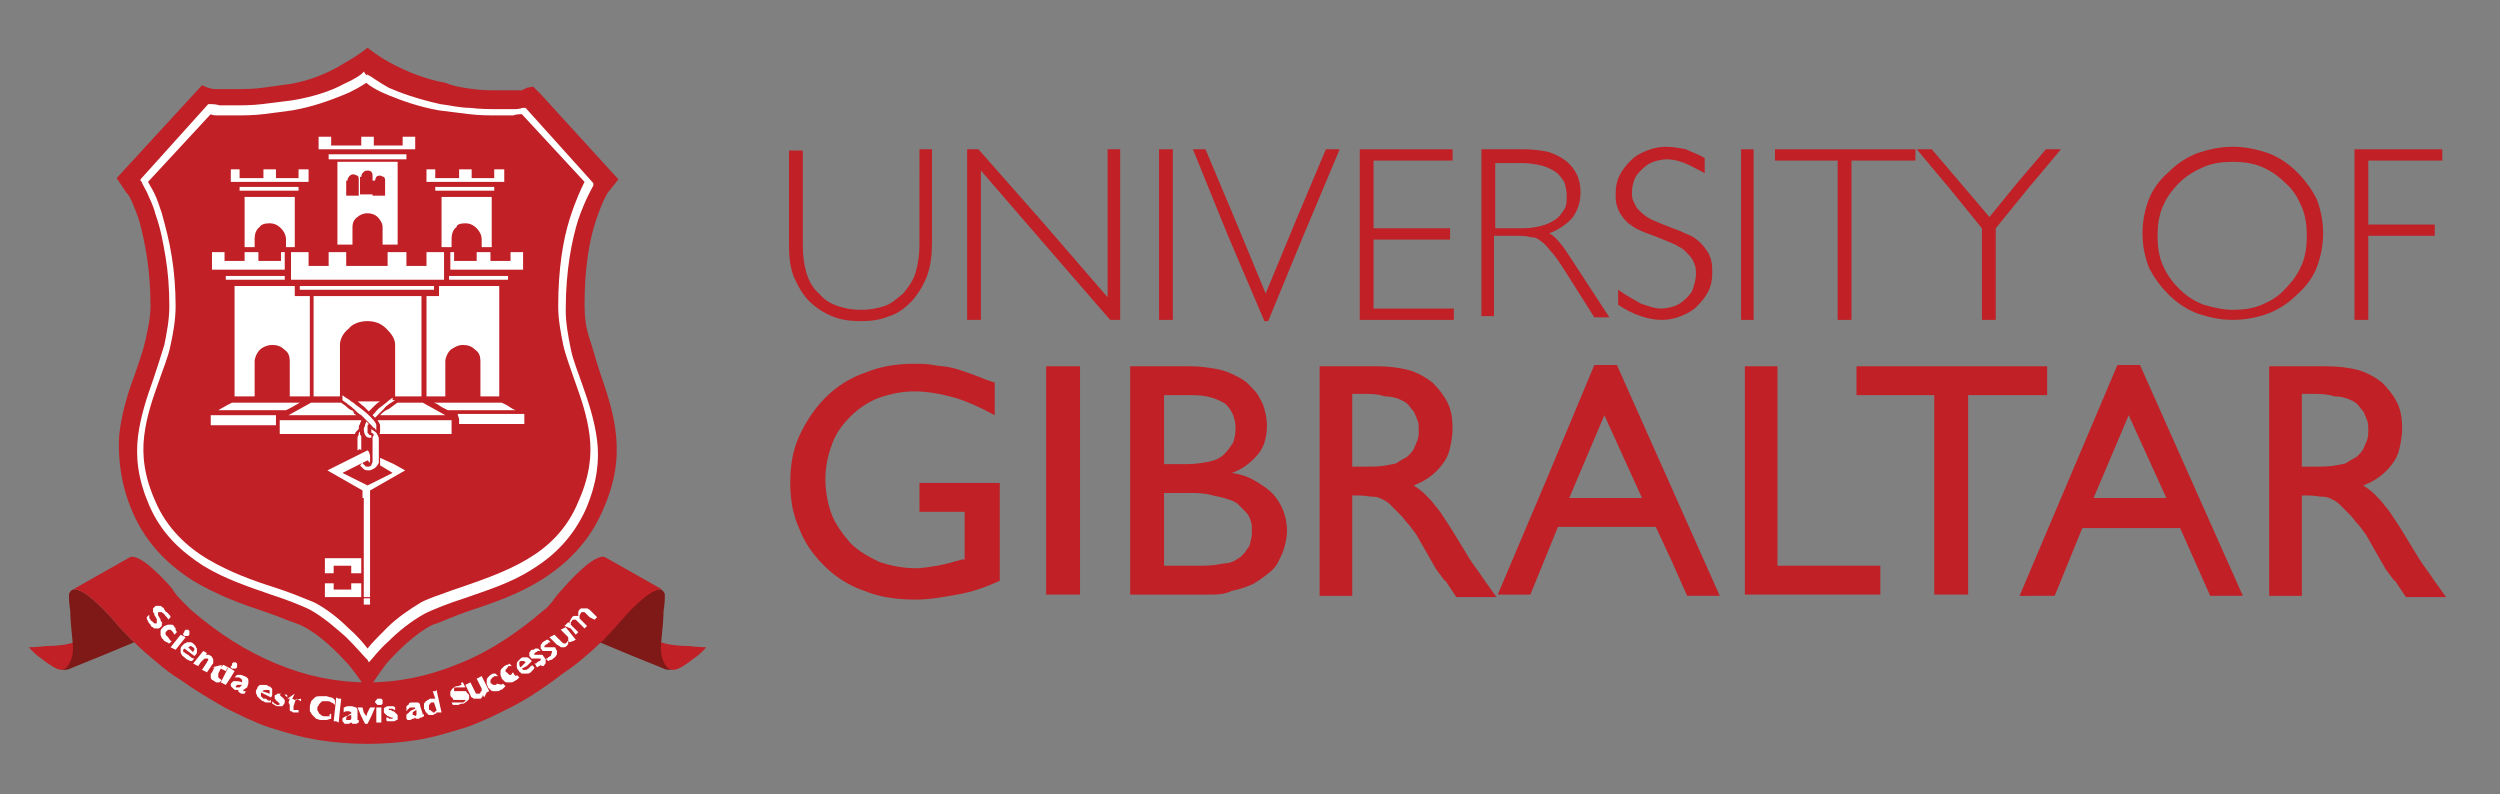
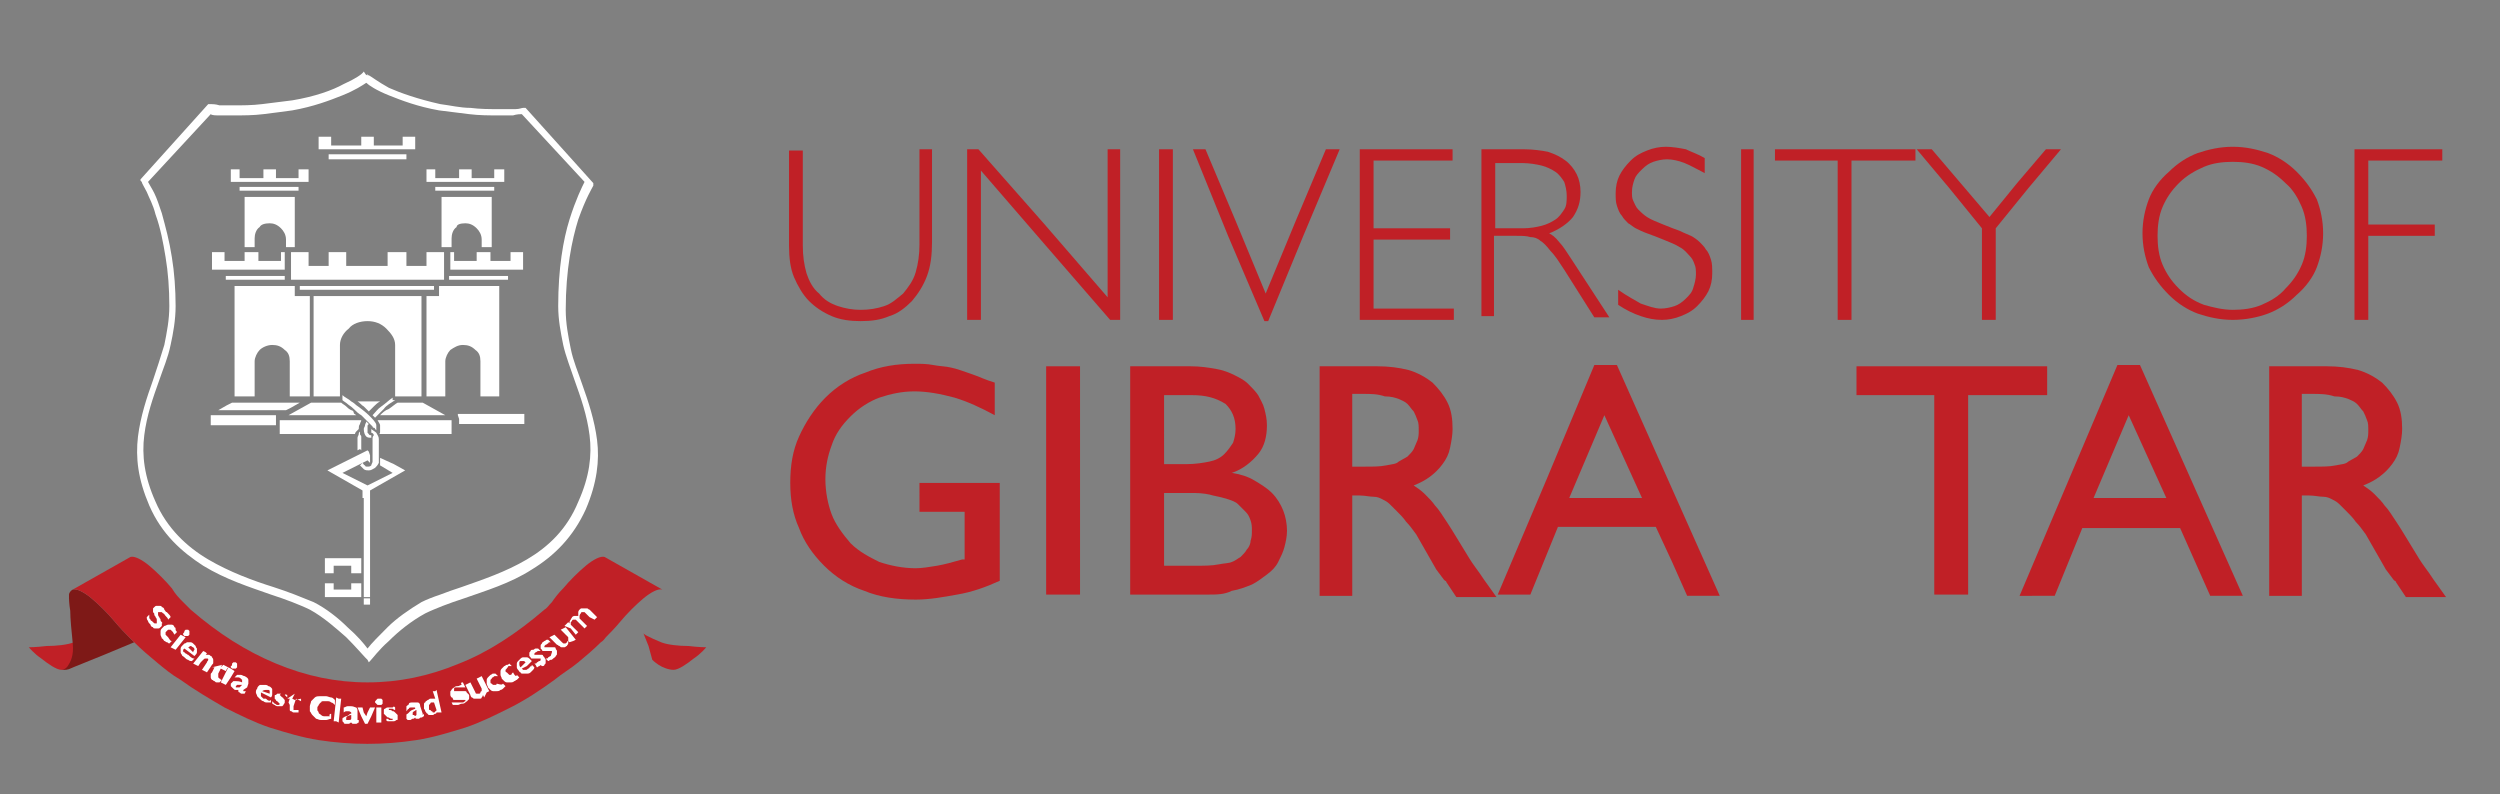
<svg xmlns="http://www.w3.org/2000/svg" version="1.1" id="Layer_1" x="0px" y="0px" viewBox="0 0 199.3 63.3" style="enable-background:new 0 0 199.3 63.3;" xml:space="preserve">
  <rect x="0" y="0" width="199.3" height="63.3" fill="#808080" stroke="none" />
  <style type="text/css">
	.st0{fill:#C02026;}
	.st1{fill:#FFFFFF;}
	.st2{fill:#7E1917;}
</style>
  <g>
-     <path class="st0" d="M29.3,55.1c0,0-0.6-1-1.5-2.1c-1-1.1-2.3-2.4-3.7-3.1c-0.4-0.2-0.8-0.3-1.3-0.5c-0.5-0.2-1-0.4-1.6-0.6   c-1.8-0.6-3.8-1.3-5.8-2.5c-1.9-1.2-3.7-2.9-4.8-5.4c-1-2.3-1.2-4.4-1.1-6.2c0.2-1.8,0.7-3.4,1.3-5c0.3-0.9,0.6-1.7,0.8-2.6   c0.2-0.9,0.4-1.8,0.4-2.7c0-3.1-0.5-5.3-0.9-6.8c-0.5-1.5-0.9-2.2-1-2.2l-0.4-0.6l-0.4-0.6l3.4-3.7l3.4-3.7L16.6,7L17,7.1   c0,0,0.2,0,0.5,0c0.3,0,0.7,0,1.3,0c0.7,0,1.4,0,2.1-0.1c0.7-0.1,1.5-0.2,2.2-0.3c1.8-0.3,3.3-1,4.4-1.7c1.1-0.6,1.8-1.2,1.8-1.2   s0.7,0.6,1.8,1.2c1.1,0.6,2.7,1.3,4.4,1.6C36.2,6.9,37,7,37.7,7.1c0.7,0.1,1.4,0.1,2.1,0.1c0.6,0,1,0,1.3,0c0.3,0,0.5,0,0.5,0L42,7   l0.5-0.1l0.3,0.3l0.3,0.3l3.1,3.4l3.1,3.4l-0.4,0.5l-0.4,0.5c-0.1,0.1-0.5,0.8-1,2.3c-0.5,1.5-0.9,3.7-0.9,6.7c0,1,0.1,1.8,0.4,2.7   s0.5,1.7,0.8,2.6c0.5,1.5,1.1,3.1,1.3,5c0.2,1.8,0,3.8-1.1,6.2c-1.1,2.5-2.9,4.2-4.8,5.4s-4,1.9-5.8,2.5c-0.6,0.2-1.1,0.4-1.6,0.6   c-0.5,0.2-0.9,0.4-1.3,0.5c-1.4,0.7-2.7,2-3.7,3.1C29.9,54.1,29.3,55.1,29.3,55.1" />
    <path class="st1" d="M11.8,14.5c0.1,0.2,0.3,0.5,0.5,0.9c0.2,0.4,0.4,1,0.6,1.6c0.3,1.1,0.6,2.2,0.8,3.5c0.2,1.2,0.3,2.6,0.3,3.9   c0,1.1-0.2,2.2-0.4,3.1c-0.2,1-0.6,1.9-0.9,2.8c-0.5,1.4-1,2.8-1.2,4.4c-0.2,1.6,0,3.3,0.9,5.3c0.9,2.1,2.5,3.6,4.2,4.6   c1.7,1,3.6,1.7,5.2,2.2c0.6,0.2,1.2,0.4,1.7,0.6c0.5,0.2,1,0.4,1.5,0.6c1,0.5,2,1.3,2.7,2c0.8,0.7,1.3,1.3,1.6,1.7   c0.3-0.4,0.9-1,1.6-1.7c0.7-0.7,1.7-1.4,2.7-2c0.4-0.2,0.9-0.4,1.5-0.6c0.5-0.2,1.1-0.4,1.7-0.6c1.7-0.6,3.5-1.2,5.2-2.2   c1.7-1,3.2-2.4,4.1-4.6c0.9-2,1.1-3.7,0.9-5.3c-0.2-1.6-0.7-3-1.2-4.4c-0.3-0.9-0.7-1.9-0.9-2.8c-0.2-1-0.4-2-0.4-3.1   c0-3,0.4-5.3,0.9-6.9c0.5-1.6,1-2.6,1.2-3l-2.5-2.7l-2.5-2.7c-0.1,0-0.4,0-0.7,0.1c-0.3,0-0.7,0-1.2,0c-0.7,0-1.5,0-2.3-0.1   c-0.8-0.1-1.6-0.2-2.4-0.3c-1.7-0.3-3-0.8-4-1.2c-1-0.4-1.6-0.8-1.8-1c-0.3,0.2-0.9,0.6-1.9,1c-1,0.4-2.3,0.9-4,1.2   C22.6,8.9,21.8,9,21,9.1c-0.8,0.1-1.6,0.1-2.3,0.1c-0.5,0-0.8,0-1.2,0c-0.3,0-0.6,0-0.7-0.1h0h0l-2.5,2.7L11.8,14.5z M29.3,52.6   l-0.1-0.1l-0.1-0.1c-0.2-0.2-0.7-0.8-1.5-1.6c-0.8-0.7-1.8-1.6-2.9-2.2c-0.4-0.2-0.9-0.4-1.4-0.6c-0.5-0.2-1.1-0.4-1.7-0.6   c-1.7-0.6-3.6-1.2-5.4-2.3c-1.7-1.1-3.3-2.5-4.3-4.8c-0.9-2.1-1.1-3.8-0.9-5.5c0.2-1.6,0.7-3.1,1.2-4.5c0.3-0.9,0.6-1.8,0.9-2.8   c0.2-1,0.4-2,0.4-3.1c0-1.4-0.1-2.7-0.3-3.9c-0.2-1.2-0.4-2.3-0.8-3.4c-0.2-0.8-0.5-1.3-0.7-1.8c-0.2-0.4-0.4-0.7-0.4-0.8l-0.1-0.1   l0-0.1l2.7-3l2.7-3l0.1,0l0.1,0c0.1,0,0.4,0,0.7,0.1c0.3,0,0.7,0,1.1,0c0.7,0,1.5,0,2.3-0.1c0.8-0.1,1.6-0.2,2.4-0.3   c1.8-0.3,3.2-0.8,4.1-1.3c0.9-0.4,1.5-0.8,1.6-1L29.2,6l0.1-0.1L29.3,6L29.4,6c0.2,0.1,0.7,0.5,1.6,1c0.9,0.4,2.3,0.9,4.1,1.3   c0.8,0.1,1.6,0.3,2.4,0.3c0.8,0.1,1.5,0.1,2.3,0.1c0.5,0,1,0,1.3,0c0.3,0,0.5-0.1,0.6-0.1l0.1,0l0.1,0l2.7,3l2.7,3l0,0.1l0,0.1   c-0.1,0.2-0.6,1-1.2,2.7c-0.5,1.6-1,4-1,7.2c0,1.1,0.2,2.1,0.4,3.1c0.2,1,0.6,1.9,0.9,2.8c0.5,1.4,1,2.9,1.2,4.5   c0.2,1.6,0,3.4-0.9,5.5c-1,2.2-2.5,3.7-4.3,4.8c-1.7,1.1-3.7,1.7-5.4,2.3c-0.6,0.2-1.2,0.4-1.7,0.6c-0.5,0.2-1,0.4-1.4,0.6   c-1.1,0.6-2.1,1.4-2.9,2.2c-0.8,0.7-1.3,1.4-1.5,1.6l-0.1,0.1L29.3,52.6z" />
    <polygon class="st1" points="32.6,10.9 32.1,10.9 32.1,11.3 32.1,11.6 30.9,11.6 29.8,11.6 29.8,11.3 29.8,10.9 29.3,10.9    28.8,10.9 28.8,11.3 28.8,11.6 27.6,11.6 26.4,11.6 26.4,11.3 26.4,10.9 25.9,10.9 25.4,10.9 25.4,11.4 25.4,11.9 29.3,11.9    33.1,11.9 33.1,11.4 33.1,10.9  " />
    <polygon class="st1" points="29.3,12.3 26.2,12.3 26.2,12.5 26.2,12.7 29.3,12.7 32.4,12.7 32.4,12.5 32.4,12.3  " />
-     <path class="st1" d="M29.3,17c0.3,0,0.6,0.1,0.8,0.3c0.2,0.2,0.4,0.5,0.4,0.8v0.7v0.7h0.8h0.4v-3.3v-3.3h-2.4h-2.4v3.3v3.3h0.4h0.8   v-0.7v-0.7c0-0.3,0.1-0.6,0.4-0.8C28.6,17.2,28.9,17,29.3,17 M29.9,14.4c0-0.1,0.1-0.3,0.1-0.3c0.1-0.1,0.2-0.1,0.3-0.1   c0.1,0,0.2,0.1,0.3,0.1c0.1,0.1,0.1,0.2,0.1,0.3V15v0.6h-0.5h-0.5V15V14.4z M28.8,14.1C28.8,14.1,28.8,14,28.8,14.1   C28.8,14,28.8,14,28.8,14.1c0-0.2,0.1-0.3,0.2-0.4c0.1-0.1,0.2-0.1,0.3-0.1c0.1,0,0.2,0,0.3,0.1c0.1,0.1,0.1,0.2,0.1,0.4v0.7v0.7   h-0.5h-0.5v-0.7V14.1z M27.7,14.4C27.7,14.4,27.7,14.4,27.7,14.4C27.7,14.4,27.7,14.4,27.7,14.4c0-0.2,0.1-0.3,0.2-0.4   c0.1-0.1,0.2-0.1,0.3-0.1c0.1,0,0.2,0.1,0.3,0.1c0.1,0.1,0.1,0.2,0.1,0.3V15v0.6h-0.5h-0.5V15V14.4z" />
    <path class="st1" d="M29.3,25.6c0.6,0,1.1,0.2,1.5,0.6c0.4,0.4,0.7,0.8,0.7,1.3v2v2.1h1.4h0.7v-4v-4h-4.3H25v4v4h0.7h1.4v-2.1v-2   c0-0.5,0.3-1,0.7-1.3C28.1,25.8,28.7,25.6,29.3,25.6" />
    <polygon class="st1" points="29.3,22.8 23.9,22.8 23.9,22.9 23.9,23.1 29.3,23.1 34.6,23.1 34.6,22.9 34.6,22.8  " />
    <polygon class="st1" points="23.2,20.1 23.2,21.2 23.2,22.3 29.3,22.3 35.4,22.3 35.4,21.2 35.4,20.1 34.7,20.1 34,20.1 34,20.8    34,21.2 33.2,21.2 32.4,21.2 32.4,20.8 32.4,20.1 31.7,20.1 30.9,20.1 30.9,20.8 30.9,21.2 29.3,21.2 27.6,21.2 27.6,20.8    27.6,20.1 26.9,20.1 26.2,20.1 26.2,20.8 26.2,21.2 25.4,21.2 24.6,21.2 24.6,20.8 24.6,20.1 23.9,20.1  " />
    <path class="st1" d="M18.7,31.6h0.8h0.8v-1.4v-1.4c0-0.3,0.2-0.7,0.4-0.9s0.6-0.4,1-0.4s0.7,0.1,1,0.4c0.3,0.2,0.4,0.5,0.4,0.9v1.4   v1.4h0.8h0.8v-4v-4h-0.7h-0.5v-0.3v-0.5h-2.4h-2.4v4.4V31.6" />
    <path class="st1" d="M21.5,17.8c0.3,0,0.6,0.1,0.9,0.4c0.2,0.2,0.4,0.5,0.4,0.9v0.3v0.3h0.2h0.2c0,0,0.1,0,0.1,0c0.1,0,0.2,0,0.2,0   v-2v-2h-2h-2c0,0.2,0,1.1,0,2c0,0.9,0,1.8,0,2h0.4h0.4v-0.3V19c0-0.3,0.1-0.7,0.4-0.9C20.8,17.9,21.1,17.8,21.5,17.8" />
    <polygon class="st1" points="21.5,14.9 19.1,14.9 19.1,15.1 19.1,15.2 23.2,15.2 23.8,15.2 23.8,15.1 23.8,14.9  " />
    <polygon class="st1" points="24.2,13.5 23.8,13.5 23.8,13.9 23.8,14.2 22.9,14.2 22,14.2 22,13.9 22,13.5 21.5,13.5 21,13.5    21,13.9 21,14.2 20,14.2 19.1,14.2 19.1,13.9 19.1,13.5 18.8,13.5 18.4,13.5 18.4,14 18.4,14.5 21.5,14.5 24.6,14.5 24.6,14    24.6,13.5  " />
    <path class="st1" d="M22.7,20.1c-0.1,0-0.1,0-0.2,0c-0.1,0-0.1,0-0.1,0v0.4v0.3h-0.9h-0.9v-0.3v-0.4H20h-0.5v0.4v0.3h-0.8h-0.8   v-0.3v-0.4h-0.5h-0.5v0.7v0.7h2.8h3v-0.7V20.1" />
    <polygon class="st1" points="20.4,22 18,22 18,22.2 18,22.3 20.2,22.3 22.7,22.3 22.7,22.2 22.7,22  " />
    <path class="st1" d="M22.8,32.7c0,0,0.2-0.1,0.4-0.2c0.2-0.1,0.5-0.3,0.7-0.4h-3.1h-2.3c0,0-0.2,0.1-0.4,0.2   c-0.2,0.1-0.5,0.3-0.7,0.4h2.7H22.8z" />
    <polygon class="st1" points="19.1,33.1 16.8,33.1 16.8,33.5 16.8,33.9 19.4,33.9 22,33.9 22,33.5 22,33.1  " />
    <polygon class="st1" points="39.8,13.5 39.4,13.5 39.4,13.9 39.4,14.2 38.5,14.2 37.6,14.2 37.6,13.9 37.6,13.5 37.1,13.5    36.6,13.5 36.6,13.9 36.6,14.2 35.7,14.2 34.7,14.2 34.7,13.9 34.7,13.5 34.4,13.5 34,13.5 34,14 34,14.5 37.1,14.5 40.2,14.5    40.2,14 40.2,13.5  " />
    <polygon class="st1" points="37.1,14.9 34.7,14.9 34.7,15.1 34.7,15.2 38.8,15.2 39.4,15.2 39.4,15.1 39.4,14.9  " />
    <path class="st1" d="M37.1,17.8c0.3,0,0.6,0.1,0.9,0.4c0.2,0.2,0.4,0.5,0.4,0.9v0.3v0.3h0.4h0.4c0-0.2,0-1.1,0-2c0-0.9,0-1.8,0-2   h-2h-2v2v2c0,0,0.1,0,0.3,0c0.1,0,0.3,0,0.5,0v-0.3V19c0-0.3,0.1-0.7,0.4-0.9C36.4,17.9,36.7,17.8,37.1,17.8" />
    <path class="st1" d="M39.1,20.1h-0.5H38v0.4v0.3h-0.9h-0.9v-0.3v-0.4c0,0-0.1,0-0.1,0c-0.1,0-0.1,0-0.2,0v0.7v0.7h3h2.8v-0.7v-0.7   h-0.5h-0.5v0.4v0.3h-0.8h-0.8v-0.3V20.1" />
    <polygon class="st1" points="38.2,22 35.8,22 35.8,22.2 35.8,22.3 38.3,22.3 40.5,22.3 40.5,22.2 40.5,22  " />
    <path class="st1" d="M35.1,23.6h-0.5H34v4v4h0.5h1v-1.4v-1.4c0-0.3,0.2-0.7,0.4-0.9c0.3-0.2,0.6-0.4,1-0.4s0.7,0.1,1,0.4   c0.3,0.2,0.4,0.5,0.4,0.9v1.4v1.4h1h0.5v-4.4v-4.4h-2.4h-2.4v0.5V23.6" />
-     <path class="st1" d="M41.1,32.7c-0.3-0.1-0.5-0.3-0.7-0.4c-0.2-0.1-0.4-0.2-0.4-0.2h-2.7h-2.7c0.3,0.1,0.5,0.3,0.7,0.4   c0.2,0.1,0.4,0.2,0.4,0.2h2.7H41.1z" />
    <path class="st1" d="M36.5,33.1C36.5,33.1,36.5,33.1,36.5,33.1C36.5,33.2,36.5,33.2,36.5,33.1l0.1,0.3v0.4h2.6h2.6v-0.4v-0.4h-2.3   H36.5" />
    <path class="st1" d="M30.3,33.1h2.6h2.6l-0.9-0.5l-0.9-0.5h-1h-1c-0.2,0.1-0.4,0.3-0.7,0.5C30.7,32.7,30.5,32.9,30.3,33.1" />
    <path class="st1" d="M29.4,32.8c0.1-0.1,0.3-0.3,0.4-0.4c0.1-0.1,0.3-0.3,0.5-0.4h-0.9h-0.9c0,0,0,0,0,0c0,0,0,0,0,0   c0.2,0.1,0.3,0.3,0.5,0.4C29.2,32.6,29.3,32.7,29.4,32.8" />
    <path class="st1" d="M30.1,33.5c0.1,0.2,0.2,0.3,0.2,0.4s0,0.1,0,0.2c0,0.1,0,0.2,0,0.3c0,0.1,0,0.2-0.1,0.2h3.9h1.9V34v-0.5h-1.9   H30.1z" />
    <path class="st1" d="M28,32.7c-0.2-0.1-0.3-0.2-0.4-0.3c-0.1-0.1-0.3-0.2-0.4-0.3H26h-1.2l-0.9,0.5L23,33.1h2.7h2.7   c-0.1-0.1-0.2-0.1-0.2-0.2C28.2,32.8,28.1,32.7,28,32.7" />
    <path class="st1" d="M22.4,34.6h1.9h4c0-0.1,0.1-0.2,0.1-0.2c0.1-0.1,0.1-0.1,0.2-0.2c0-0.1,0-0.3,0.1-0.4c0-0.1,0.1-0.2,0.1-0.3   h-4.4h-2.1v0.6V34.6z" />
    <path class="st0" d="M7.3,50.5c0,0-0.1,0.1-0.3,0.2c-0.2,0.1-0.6,0.3-1.1,0.5c-0.5,0.2-1.4,0.3-2.2,0.3c-0.8,0.1-1.4,0.1-1.4,0.1   s0.4,0.5,1,0.9c0.5,0.4,1.2,0.9,1.6,0.9c0.4,0,0.9-0.2,1.2-0.4c0.3-0.2,0.5-0.4,0.5-0.4L7,51.6L7.3,50.5z" />
    <path class="st2" d="M4.9,53.4c0,0,0.3,0,0.5-0.3c0.2-0.3,0.5-0.8,0.4-1.8c-0.1-1-0.2-2-0.2-2.6c-0.1-0.6-0.1-1-0.1-1s0-0.1,0-0.3   c0-0.1,0.1-0.3,0.3-0.4c0.3-0.1,0.9,0.2,1.5,0.7c0.6,0.5,1.3,1.2,1.8,1.8c0.5,0.6,0.9,1,1.2,1.3c0.3,0.3,0.4,0.4,0.4,0.4   s-1.2,0.5-2.4,1c-1.2,0.5-2.5,1-2.7,1.1c-0.2,0.1-0.4,0.1-0.5,0.1C5,53.4,4.9,53.4,4.9,53.4" />
    <path class="st0" d="M51.3,50.5c0,0,0.1,0.1,0.3,0.2c0.2,0.1,0.6,0.3,1.1,0.5c0.5,0.2,1.4,0.3,2.2,0.3c0.8,0.1,1.4,0.1,1.4,0.1   s-0.4,0.5-1,0.9c-0.5,0.4-1.2,0.9-1.6,0.9c-0.4,0-0.9-0.2-1.2-0.4c-0.3-0.2-0.5-0.4-0.5-0.4l-0.3-1.1L51.3,50.5z" />
-     <path class="st2" d="M53.6,53.4c0,0-0.3,0-0.5-0.3c-0.2-0.3-0.5-0.8-0.4-1.8c0.1-1,0.2-2,0.2-2.6c0.1-0.6,0.1-1,0.1-1s0-0.1,0-0.3   c0-0.1-0.1-0.3-0.3-0.4c-0.3-0.1-0.9,0.2-1.5,0.7c-0.6,0.5-1.3,1.2-1.8,1.8c-0.5,0.6-0.9,1-1.2,1.3c-0.3,0.3-0.4,0.4-0.4,0.4   s1.2,0.5,2.4,1c1.2,0.5,2.5,1,2.7,1.1c0.2,0.1,0.4,0.1,0.5,0.1C53.6,53.4,53.6,53.4,53.6,53.4" />
    <path class="st0" d="M48.2,44.4c-0.3-0.1-0.9,0.2-1.5,0.7c-0.6,0.5-1.3,1.2-1.8,1.8c-0.4,0.4-0.7,0.8-0.9,1.1   c-0.3,0.3-0.4,0.5-0.6,0.6c-2.2,1.9-4.5,3.4-6.8,4.3c-2.4,1-4.8,1.5-7.3,1.5c-2.5,0-4.9-0.5-7.3-1.5c-2.4-1-4.6-2.4-6.8-4.3   c-0.1-0.1-0.3-0.3-0.6-0.6c-0.3-0.3-0.6-0.6-0.9-1.1c-0.5-0.6-1.2-1.3-1.8-1.8c-0.6-0.5-1.2-0.8-1.5-0.7l-2.3,1.3L5.8,47   c0.3-0.1,0.9,0.2,1.5,0.7c0.6,0.5,1.3,1.2,1.8,1.8c0.5,0.6,0.9,1,1.2,1.3c0.3,0.3,0.4,0.4,0.4,0.4s0,0,0,0c0,0,0,0,0,0   c0.6,0.6,1.2,1.1,1.8,1.6c0.6,0.5,1.2,1,1.9,1.4c1.1,0.8,2.3,1.5,3.5,2.2c1.2,0.6,2.4,1.2,3.6,1.6c1.3,0.4,2.6,0.8,3.9,1   c1.3,0.2,2.6,0.3,3.9,0.3c1.3,0,2.6-0.1,3.9-0.3c1.3-0.2,2.6-0.6,3.9-1c1.2-0.4,2.4-1,3.6-1.6c1.2-0.6,2.4-1.4,3.5-2.2   c0.6-0.5,1.3-0.9,1.9-1.4c0.6-0.5,1.2-1,1.8-1.6c0,0,0,0,0,0c0,0,0,0,0,0s0.2-0.1,0.4-0.4c0.3-0.3,0.7-0.7,1.2-1.3   c0.5-0.6,1.2-1.3,1.8-1.8c0.6-0.5,1.2-0.8,1.5-0.7l-2.3-1.3L48.2,44.4z" />
    <path class="st1" d="M13.6,49.2l-0.1,0.1l-0.1,0.1c0-0.1-0.1-0.2-0.2-0.3c-0.1-0.1-0.1-0.2-0.2-0.2c0,0-0.1-0.1-0.1-0.1   c0,0-0.1,0-0.1,0c0,0-0.1,0-0.1,0c0,0,0,0-0.1,0c0,0,0,0,0,0c0,0,0,0,0,0.1c0,0,0,0.1,0,0.1c0,0,0,0.1,0.1,0.2   c0,0.1,0.1,0.1,0.1,0.2c0,0.1,0,0.1,0.1,0.2s0,0.1,0,0.1c0,0,0,0.1,0,0.1c0,0,0,0.1,0,0.1c0,0-0.1,0.1-0.1,0.1   c-0.1,0.1-0.1,0.1-0.2,0.1c-0.1,0-0.1,0-0.2,0c-0.1,0-0.2,0-0.2-0.1c-0.1,0-0.2-0.1-0.2-0.2c-0.1-0.1-0.2-0.2-0.2-0.3   c-0.1-0.1-0.1-0.2-0.1-0.3l0.1-0.1l0.1-0.1c0,0.1,0,0.1,0,0.2c0,0.1,0,0.1,0.1,0.2c0,0,0,0.1,0.1,0.1c0,0,0.1,0.1,0.1,0.1   c0.1,0.1,0.1,0.1,0.2,0.1s0.1,0,0.1,0c0,0,0,0,0-0.1c0,0,0,0,0-0.1c0,0,0-0.1,0-0.1c0,0,0-0.1-0.1-0.2c0-0.1-0.1-0.1-0.1-0.2   c0-0.1,0-0.1-0.1-0.2c0,0,0-0.1,0-0.1s0-0.1,0-0.1c0,0,0-0.1,0-0.1c0,0,0.1-0.1,0.1-0.1c0.1-0.1,0.1-0.1,0.2-0.1c0.1,0,0.1,0,0.2,0   c0.1,0,0.2,0,0.2,0.1c0.1,0,0.2,0.1,0.2,0.2c0.1,0.1,0.1,0.2,0.2,0.2C13.5,49,13.6,49.1,13.6,49.2" />
    <path class="st1" d="M13.7,51.1l-0.1,0.1l-0.1,0.1c-0.1,0-0.1-0.1-0.2-0.1c-0.1,0-0.1-0.1-0.2-0.1c-0.1-0.1-0.1-0.2-0.2-0.2   c0-0.1-0.1-0.2-0.1-0.3c0-0.1,0-0.2,0-0.3c0-0.1,0.1-0.2,0.1-0.2c0.1-0.1,0.1-0.1,0.2-0.2c0.1,0,0.2-0.1,0.3-0.1c0.1,0,0.2,0,0.3,0   c0.1,0,0.2,0.1,0.2,0.2c0.1,0,0.1,0.1,0.1,0.2c0,0.1,0.1,0.1,0.1,0.2l-0.1,0.1l-0.1,0.1c0-0.1-0.1-0.1-0.1-0.2c0,0-0.1-0.1-0.1-0.1   c0,0-0.1-0.1-0.1-0.1c0,0-0.1,0-0.1,0c0,0-0.1,0-0.1,0c0,0-0.1,0.1-0.1,0.1c0,0-0.1,0.1-0.1,0.1c0,0,0,0.1,0,0.1c0,0,0,0.1,0,0.1   c0,0,0.1,0.1,0.1,0.1c0,0,0.1,0.1,0.1,0.1C13.6,51.1,13.6,51.1,13.7,51.1" />
    <path class="st1" d="M14.7,50.3C14.8,50.2,14.8,50.2,14.7,50.3c0.1-0.1,0.1-0.1,0.1-0.1c0,0,0.1,0,0.1,0c0,0,0.1,0,0.1,0   c0,0,0,0,0.1,0.1c0,0,0,0.1,0,0.1c0,0,0,0.1,0,0.1c0,0,0,0.1,0,0.1c0,0,0,0-0.1,0.1c0,0-0.1,0-0.1,0c0,0-0.1,0-0.1,0   c0,0-0.1,0-0.1,0c0,0,0,0-0.1-0.1c0,0,0-0.1,0-0.1C14.7,50.4,14.7,50.4,14.7,50.3C14.7,50.3,14.7,50.3,14.7,50.3 M14.8,50.8   l-0.4,0.5L14,51.8l-0.2-0.1l-0.2-0.1l0.4-0.5l0.4-0.5l0.2,0.1L14.8,50.8z" />
    <path class="st1" d="M15,51.6l0.2,0.2l0.2,0.2c0-0.1,0.1-0.2,0.1-0.2c0-0.1,0-0.1-0.1-0.2c-0.1,0-0.1-0.1-0.2-0.1   C15.1,51.5,15.1,51.6,15,51.6 M15.5,52.5l-0.1,0.1l-0.1,0.1c-0.1,0-0.2,0-0.3-0.1c-0.1,0-0.2-0.1-0.3-0.2s-0.2-0.1-0.2-0.2   c-0.1-0.1-0.1-0.2-0.1-0.2c0-0.1,0-0.2,0-0.3c0-0.1,0.1-0.2,0.1-0.2c0.1-0.1,0.1-0.1,0.2-0.2c0.1,0,0.2-0.1,0.2-0.1   c0.1,0,0.2,0,0.3,0c0.1,0,0.2,0.1,0.2,0.1c0.1,0.1,0.1,0.1,0.2,0.2c0,0.1,0.1,0.2,0.1,0.2c0,0.1,0,0.2,0,0.3c0,0.1-0.1,0.2-0.2,0.3   l-0.4-0.3l-0.4-0.3c0,0-0.1,0.1-0.1,0.1c0,0,0,0.1,0,0.1c0,0,0,0.1,0.1,0.1c0,0,0.1,0.1,0.1,0.1c0.1,0,0.1,0.1,0.2,0.1   C15.3,52.5,15.4,52.5,15.5,52.5" />
    <path class="st1" d="M16.5,52.1L16.5,52.1l-0.1,0.1c0.1,0,0.2,0,0.2,0c0.1,0,0.1,0,0.2,0.1c0.1,0,0.1,0.1,0.1,0.1   c0,0,0.1,0.1,0.1,0.2c0,0.1,0,0.1,0,0.2c0,0.1,0,0.1-0.1,0.2l-0.2,0.3l-0.2,0.3l-0.2-0.1l-0.2-0.1l0.2-0.3l0.2-0.3   c0-0.1,0.1-0.1,0.1-0.2c0-0.1,0-0.1-0.1-0.1c0,0-0.1,0-0.1,0c-0.1,0-0.1,0-0.2,0.1L16,52.8l-0.2,0.3L15.6,53l-0.2-0.1l0.4-0.5   l0.4-0.5l0.2,0.1L16.5,52.1z" />
    <path class="st1" d="M18.2,53.2l-0.1,0.1L18,53.5l-0.2-0.1l-0.2-0.1l-0.1,0.2l-0.1,0.2c0,0,0,0.1,0,0.1c0,0,0,0,0,0.1   c0,0,0,0,0,0.1c0,0,0,0,0.1,0.1c0,0,0.1,0,0.1,0.1c0,0,0.1,0,0.1,0l-0.1,0.1l-0.1,0.1c-0.1,0-0.1,0-0.2,0c-0.1,0-0.1,0-0.2-0.1   c-0.1,0-0.1-0.1-0.2-0.1c0,0-0.1-0.1-0.1-0.2c0-0.1,0-0.1,0-0.2c0-0.1,0-0.1,0.1-0.2l0.1-0.2l0.1-0.2l-0.1,0l-0.1,0l0,0l0,0   l0.4-0.1l0.4-0.1l0,0l0,0l-0.1,0.2L17.8,53l0.2,0.1L18.2,53.2z" />
    <path class="st1" d="M18.5,52.9C18.5,52.9,18.5,52.9,18.5,52.9c0.1-0.1,0.1-0.1,0.1-0.1c0,0,0.1,0,0.1,0c0,0,0.1,0,0.1,0   c0,0,0,0,0.1,0.1c0,0,0,0,0,0.1c0,0,0,0.1,0,0.1s0,0.1,0,0.1c0,0,0,0-0.1,0.1c0,0,0,0-0.1,0c0,0-0.1,0-0.1,0c0,0-0.1,0-0.1,0   c0,0,0,0-0.1-0.1c0,0,0,0,0-0.1C18.5,53.1,18.5,53,18.5,52.9C18.5,53,18.5,52.9,18.5,52.9 M18.7,53.5L18.4,54L18,54.6l-0.2-0.1   l-0.2-0.1l0.3-0.6l0.3-0.6l0.2,0.1L18.7,53.5z" />
    <path class="st1" d="M19.1,54.8l0.1-0.1l0.1-0.1c-0.1,0-0.1,0-0.2,0c-0.1,0-0.1,0-0.1,0s-0.1,0-0.1,0c0,0,0,0-0.1,0.1c0,0,0,0,0,0   c0,0,0,0,0,0.1c0,0,0,0,0,0s0,0,0,0c0,0,0.1,0,0.1,0C19,54.8,19,54.8,19.1,54.8 M19.6,55.1L19.6,55.1l-0.1,0.2c-0.1,0-0.1,0-0.2,0   c-0.1,0-0.1,0-0.2-0.1c-0.1,0-0.1-0.1-0.1-0.1c0,0,0-0.1,0-0.1c-0.1,0-0.2,0-0.2,0c-0.1,0-0.1,0-0.2-0.1c0,0-0.1-0.1-0.1-0.1   c0,0-0.1-0.1-0.1-0.1c0,0,0-0.1,0-0.1c0,0,0-0.1,0-0.1c0,0,0.1-0.1,0.1-0.1c0,0,0.1-0.1,0.1-0.1c0,0,0.1,0,0.2,0   c0.1,0,0.3,0,0.5,0.1c0-0.1,0-0.1,0-0.2c0,0-0.1-0.1-0.1-0.1C19.1,54,19,54,19,54c-0.1,0-0.2,0-0.3,0l0.1-0.1l0.1-0.1   c0.1,0,0.2,0,0.3,0c0.1,0,0.2,0.1,0.3,0.1c0.2,0.1,0.3,0.2,0.3,0.3c0,0.1,0,0.2,0,0.3l-0.1,0.3L19.4,55c0,0,0,0,0,0.1c0,0,0,0,0,0   c0,0,0,0,0.1,0C19.5,55.1,19.6,55.1,19.6,55.1" />
    <path class="st1" d="M20.9,55.1l0.3,0.1l0.3,0.1c0-0.1,0-0.2,0-0.2c0-0.1-0.1-0.1-0.1-0.1c-0.1,0-0.1,0-0.2,0   C21,55,20.9,55.1,20.9,55.1 M21.6,55.8l0,0.1l0,0.1c-0.1,0-0.2,0-0.3,0c-0.1,0-0.2,0-0.3-0.1c-0.1,0-0.2-0.1-0.3-0.2   c-0.1-0.1-0.1-0.1-0.2-0.2c0-0.1-0.1-0.2-0.1-0.3c0-0.1,0-0.2,0.1-0.3c0-0.1,0.1-0.2,0.1-0.2c0.1-0.1,0.1-0.1,0.2-0.1   c0.1,0,0.2,0,0.3,0s0.2,0,0.3,0.1c0.1,0,0.2,0.1,0.2,0.1c0.1,0.1,0.1,0.1,0.1,0.2c0,0.1,0,0.2,0,0.3c0,0.1,0,0.2-0.1,0.3l-0.4-0.2   l-0.4-0.2c0,0.1,0,0.1,0,0.2c0,0,0,0.1,0,0.1c0,0,0.1,0.1,0.1,0.1c0,0,0.1,0.1,0.1,0.1c0.1,0,0.1,0,0.2,0   C21.4,55.9,21.5,55.9,21.6,55.8" />
    <path class="st1" d="M22.9,55.4l0,0.1l0,0.1c-0.1-0.1-0.1-0.1-0.2-0.2c-0.1,0-0.1-0.1-0.2-0.1c0,0-0.1,0-0.1,0c0,0,0,0-0.1,0.1   c0,0,0,0,0,0c0,0,0,0,0,0c0,0,0,0,0.1,0.1c0,0,0.1,0.1,0.1,0.1c0.1,0,0.1,0.1,0.1,0.1c0,0,0.1,0.1,0.1,0.1c0,0,0,0.1,0,0.1   c0,0,0,0.1,0,0.1c0,0.1-0.1,0.1-0.1,0.2c0,0-0.1,0.1-0.1,0.1c-0.1,0-0.1,0-0.2,0c-0.1,0-0.1,0-0.2,0c-0.1,0-0.2-0.1-0.2-0.1   c-0.1,0-0.1-0.1-0.2-0.1l0-0.1l0-0.1c0.1,0.1,0.1,0.1,0.2,0.2c0.1,0,0.1,0.1,0.2,0.1c0.1,0,0.1,0,0.1,0c0,0,0.1,0,0.1-0.1   c0,0,0,0,0,0c0,0,0,0,0,0c0,0,0,0-0.1-0.1c0,0-0.1-0.1-0.1-0.1c-0.1,0-0.1-0.1-0.1-0.1c0,0-0.1-0.1-0.1-0.1c0,0,0-0.1,0-0.1   s0-0.1,0-0.1c0-0.1,0-0.1,0.1-0.1c0,0,0.1-0.1,0.1-0.1c0.1,0,0.1,0,0.2,0c0.1,0,0.1,0,0.2,0c0.1,0,0.1,0.1,0.2,0.1   C22.8,55.3,22.8,55.4,22.9,55.4" />
    <path class="st1" d="M24,55.7l0,0.1l0,0.1l-0.2-0.1l-0.2-0.1l-0.1,0.3l-0.1,0.3c0,0,0,0.1,0,0.1c0,0,0,0.1,0,0.1c0,0,0,0,0,0.1   c0,0,0,0,0.1,0c0,0,0.1,0,0.1,0c0,0,0.1,0,0.2,0l0,0.1l0,0.1c-0.1,0-0.1,0-0.2,0c-0.1,0-0.1,0-0.2,0c-0.1,0-0.1-0.1-0.2-0.1   c-0.1,0-0.1-0.1-0.1-0.1s0-0.1,0-0.2c0-0.1,0-0.1,0-0.2L23,56l0.1-0.3l-0.1,0l-0.1,0l0,0l0,0l0.3-0.2l0.3-0.2l0,0l0,0l-0.1,0.2   l-0.1,0.2l0.2,0.1L24,55.7z" />
    <path class="st1" d="M26.4,56.9l0,0.2l0,0.2c-0.1,0-0.3,0.1-0.4,0.1c-0.1,0-0.3,0-0.4,0c-0.2,0-0.3-0.1-0.4-0.1   c-0.1-0.1-0.2-0.2-0.3-0.3c-0.1-0.1-0.1-0.2-0.2-0.3c0-0.1,0-0.2,0-0.4c0-0.1,0.1-0.3,0.1-0.4c0.1-0.1,0.2-0.2,0.3-0.3   c0.1-0.1,0.3-0.1,0.4-0.1c0.1,0,0.3,0,0.5,0c0.1,0,0.3,0.1,0.4,0.1c0.1,0,0.2,0.1,0.3,0.2l0,0.2l0,0.2c-0.1-0.1-0.2-0.2-0.3-0.2   c-0.1-0.1-0.2-0.1-0.3-0.1c-0.1,0-0.2,0-0.3,0c-0.1,0-0.2,0-0.2,0.1c-0.1,0-0.1,0.1-0.2,0.2c0,0.1-0.1,0.1-0.1,0.2   c0,0.1,0,0.2,0,0.2c0,0.1,0.1,0.1,0.1,0.2s0.1,0.1,0.2,0.2s0.2,0.1,0.3,0.1c0,0,0.1,0,0.1,0c0,0,0.1,0,0.1,0c0,0,0.1,0,0.2,0   C26.2,57,26.3,56.9,26.4,56.9" />
    <polygon class="st1" points="26.7,56.6 26.6,57.5 26.8,57.5 27,57.6 27.1,56.6 27.2,55.7 27,55.7 26.8,55.6  " />
    <path class="st1" d="M28,57.3l0-0.2l0-0.2c-0.1,0-0.1,0-0.2,0.1c0,0-0.1,0-0.1,0.1c0,0,0,0-0.1,0.1c0,0,0,0,0,0.1c0,0,0,0,0,0.1   c0,0,0,0,0,0c0,0,0,0,0,0c0,0,0,0,0,0c0,0,0.1,0,0.1,0C27.9,57.4,28,57.4,28,57.3 M28.6,57.4l0,0.1l0,0.1c-0.1,0-0.1,0.1-0.2,0.1   s-0.1,0-0.2,0c-0.1,0-0.1,0-0.1,0c0,0-0.1-0.1-0.1-0.1c-0.1,0-0.1,0.1-0.2,0.1c-0.1,0-0.1,0-0.2,0c0,0-0.1,0-0.1,0   c0,0-0.1,0-0.1-0.1c0,0-0.1-0.1-0.1-0.1c0,0,0-0.1,0-0.1c0-0.1,0-0.1,0-0.1c0,0,0-0.1,0.1-0.1c0,0,0.1-0.1,0.2-0.1s0.3-0.1,0.4-0.1   c0-0.1,0-0.1,0-0.2c0,0-0.1-0.1-0.2-0.1c-0.1,0-0.2,0-0.2,0c-0.1,0-0.2,0.1-0.2,0.1l0-0.2l0-0.2c0.1,0,0.2-0.1,0.3-0.1   c0.1,0,0.2,0,0.3,0c0.2,0,0.3,0.1,0.4,0.1c0.1,0.1,0.1,0.2,0.1,0.3l0,0.3l0,0.3c0,0,0,0.1,0,0.1c0,0,0,0,0,0   C28.5,57.4,28.5,57.4,28.6,57.4C28.5,57.4,28.6,57.4,28.6,57.4" />
    <polygon class="st1" points="29.1,57.7 28.8,57.1 28.5,56.4 28.7,56.4 28.9,56.4 29,56.8 29.2,57.1 29.3,56.8 29.5,56.4 29.7,56.4    29.9,56.4 29.6,57.1 29.3,57.7 29.2,57.7  " />
    <path class="st1" d="M30.4,56.4l0,0.6l0,0.6l-0.2,0l-0.2,0l0-0.6l0-0.6l0.2,0L30.4,56.4z M29.9,56C29.9,56,29.9,55.9,29.9,56   c0-0.1,0-0.1,0.1-0.2c0,0,0,0,0.1-0.1c0,0,0.1,0,0.1,0c0,0,0.1,0,0.1,0c0,0,0,0,0.1,0c0,0,0,0,0.1,0.1c0,0,0,0.1,0,0.1   c0,0,0,0.1,0,0.1c0,0,0,0.1,0,0.1c0,0,0,0-0.1,0.1c0,0-0.1,0-0.1,0c0,0-0.1,0-0.1,0c0,0,0,0-0.1,0C30,56.1,30,56.1,29.9,56   C29.9,56,29.9,56,29.9,56" />
-     <path class="st1" d="M31.5,56.4l0,0.1l0,0.1c-0.1,0-0.2-0.1-0.2-0.1c-0.1,0-0.1,0-0.2,0c0,0-0.1,0-0.1,0c0,0,0,0,0,0.1c0,0,0,0,0,0   c0,0,0,0,0,0c0,0,0,0,0.1,0c0,0,0.1,0,0.2,0.1c0.1,0,0.1,0,0.2,0.1c0,0,0.1,0.1,0.1,0.1c0,0,0.1,0.1,0.1,0.1c0,0,0,0.1,0,0.1   c0,0.1,0,0.1,0,0.2c0,0.1,0,0.1-0.1,0.1c0,0-0.1,0.1-0.2,0.1c-0.1,0-0.1,0-0.2,0c-0.1,0-0.2,0-0.2,0c-0.1,0-0.2,0-0.2-0.1l0-0.1   l0-0.1c0.1,0,0.2,0,0.2,0.1c0.1,0,0.1,0,0.2,0c0.1,0,0.1,0,0.1,0c0,0,0,0,0-0.1c0,0,0,0,0,0c0,0,0,0,0,0c0,0,0,0-0.1,0   c0,0-0.1,0-0.2-0.1c-0.1,0-0.1,0-0.2-0.1c0,0-0.1-0.1-0.1-0.1c0,0-0.1-0.1-0.1-0.1c0,0,0-0.1,0-0.1c0-0.1,0-0.1,0-0.2   s0.1-0.1,0.1-0.1c0,0,0.1-0.1,0.2-0.1c0.1,0,0.1,0,0.2,0c0.1,0,0.1,0,0.2,0C31.4,56.3,31.4,56.3,31.5,56.4" />
+     <path class="st1" d="M31.5,56.4l0,0.1l0,0.1c-0.1,0-0.2-0.1-0.2-0.1c-0.1,0-0.1,0-0.2,0c0,0-0.1,0-0.1,0c0,0,0,0,0,0.1c0,0,0,0,0,0   c0,0,0,0,0,0c0,0,0,0,0.1,0c0,0,0.1,0,0.2,0.1c0.1,0,0.1,0,0.2,0.1c0,0,0.1,0.1,0.1,0.1c0,0,0.1,0.1,0.1,0.1c0,0,0,0.1,0,0.1   c0,0.1,0,0.1,0,0.2c0,0.1,0,0.1-0.1,0.1c0,0-0.1,0.1-0.2,0.1c-0.1,0-0.1,0-0.2,0c-0.1,0-0.2,0-0.2,0c-0.1,0-0.2,0-0.2-0.1l0-0.1c0.1,0,0.2,0,0.2,0.1c0.1,0,0.1,0,0.2,0c0.1,0,0.1,0,0.1,0c0,0,0,0,0-0.1c0,0,0,0,0,0c0,0,0,0,0,0c0,0,0,0-0.1,0   c0,0-0.1,0-0.2-0.1c-0.1,0-0.1,0-0.2-0.1c0,0-0.1-0.1-0.1-0.1c0,0-0.1-0.1-0.1-0.1c0,0,0-0.1,0-0.1c0-0.1,0-0.1,0-0.2   s0.1-0.1,0.1-0.1c0,0,0.1-0.1,0.2-0.1c0.1,0,0.1,0,0.2,0c0.1,0,0.1,0,0.2,0C31.4,56.3,31.4,56.3,31.5,56.4" />
    <path class="st1" d="M33.2,57l0-0.2l0-0.2c-0.1,0-0.1,0.1-0.2,0.1c0,0-0.1,0.1-0.1,0.1c0,0,0,0,0,0.1c0,0,0,0.1,0,0.1c0,0,0,0,0,0   c0,0,0,0,0,0c0,0,0,0,0,0c0,0,0,0,0.1,0C33.1,57.1,33.1,57.1,33.2,57C33.2,57.1,33.2,57,33.2,57 M33.8,56.9l0,0.1l0,0.1   c-0.1,0-0.1,0.1-0.2,0.1c-0.1,0-0.1,0-0.2,0.1c-0.1,0-0.1,0-0.2,0c0,0-0.1,0-0.1-0.1c-0.1,0.1-0.1,0.1-0.2,0.1s-0.1,0.1-0.2,0.1   c0,0-0.1,0-0.1,0s-0.1,0-0.1,0c0,0-0.1-0.1-0.1-0.1c0,0,0-0.1,0-0.1c0-0.1,0-0.1,0-0.2c0,0,0-0.1,0.1-0.1c0,0,0.1-0.1,0.2-0.2   c0.1-0.1,0.2-0.1,0.4-0.2c0-0.1,0-0.1-0.1-0.1c0,0-0.1,0-0.2,0c-0.1,0-0.2,0-0.2,0.1c-0.1,0-0.1,0.1-0.2,0.2l0-0.2l0-0.2   c0.1-0.1,0.2-0.1,0.2-0.2s0.2-0.1,0.3-0.1c0.2,0,0.3,0,0.4,0c0.1,0,0.2,0.1,0.2,0.3l0.1,0.3l0.1,0.3c0,0,0,0.1,0,0.1c0,0,0,0,0.1,0   C33.7,57,33.7,57,33.8,56.9C33.8,56.9,33.8,56.9,33.8,56.9" />
    <path class="st1" d="M34.8,56.6l-0.1-0.3L34.6,56c0,0-0.1,0-0.1,0c0,0-0.1,0-0.1,0c0,0-0.1,0-0.1,0.1c0,0-0.1,0.1-0.1,0.1   c0,0,0,0.1,0,0.1c0,0.1,0,0.1,0,0.2c0,0.1,0,0.1,0.1,0.1c0,0,0.1,0.1,0.1,0.1c0,0,0.1,0,0.1,0.1c0,0,0.1,0,0.1,0c0,0,0.1,0,0.1-0.1   C34.7,56.7,34.8,56.7,34.8,56.6 M34.8,55l0.2,0.9l0.2,0.9l-0.2,0l-0.2,0l0,0l0,0c0,0.1-0.1,0.1-0.1,0.1c-0.1,0-0.1,0.1-0.2,0.1   c-0.1,0-0.2,0-0.2,0c-0.1,0-0.2,0-0.2-0.1c-0.1,0-0.1-0.1-0.2-0.2c0-0.1-0.1-0.2-0.1-0.2c0-0.1,0-0.2,0-0.3c0-0.1,0-0.2,0.1-0.2   c0-0.1,0.1-0.1,0.2-0.2c0.1,0,0.1-0.1,0.2-0.1c0.1,0,0.1,0,0.2,0c0.1,0,0.1,0,0.2,0l-0.1-0.3l-0.1-0.3l0.2,0L34.8,55z" />
    <path class="st1" d="M36.9,54.4l0.1,0.2l0.1,0.2c-0.1,0-0.3,0-0.4,0c-0.1,0-0.2,0-0.3,0c0,0-0.1,0-0.1,0c0,0-0.1,0-0.1,0.1   c0,0,0,0,0,0.1c0,0,0,0,0,0.1c0,0,0,0,0,0s0,0,0.1,0c0,0,0.1,0,0.1,0c0,0,0.1,0,0.2,0s0.1,0,0.2,0c0.1,0,0.1,0,0.2,0   c0,0,0.1,0,0.1,0c0,0,0.1,0,0.1,0.1c0,0,0.1,0.1,0.1,0.1c0,0,0.1,0.1,0.1,0.1c0,0.1,0,0.2,0,0.2c0,0.1,0,0.2-0.1,0.2   c0,0.1-0.1,0.1-0.2,0.2c-0.1,0.1-0.2,0.1-0.3,0.1c-0.1,0-0.2,0.1-0.3,0.1c-0.1,0-0.2,0-0.4,0l-0.1-0.2L36.1,56c0.1,0,0.1,0,0.2,0   s0.1,0,0.2,0c0.1,0,0.1,0,0.2,0c0.1,0,0.1,0,0.2,0c0.1,0,0.1-0.1,0.2-0.1c0,0,0-0.1,0-0.1c0,0,0,0,0,0c0,0,0,0-0.1,0   c0,0-0.1,0-0.1,0c0,0-0.1,0-0.2,0c-0.1,0-0.1,0-0.2,0c-0.1,0-0.1,0-0.2,0c0,0-0.1,0-0.1,0c0,0-0.1,0-0.1-0.1s-0.1-0.1-0.1-0.1   c0,0-0.1-0.1-0.1-0.2c0-0.1,0-0.2,0-0.2c0-0.1,0-0.1,0.1-0.2c0-0.1,0.1-0.1,0.2-0.2c0.1-0.1,0.2-0.1,0.3-0.1c0.1,0,0.2-0.1,0.3-0.1   C36.7,54.4,36.8,54.4,36.9,54.4" />
    <path class="st1" d="M38.6,55.6L38.6,55.6l-0.1-0.2c0,0.1-0.1,0.2-0.1,0.2c0,0.1-0.1,0.1-0.2,0.1c-0.1,0-0.1,0-0.2,0s-0.1,0-0.2,0   c-0.1,0-0.1-0.1-0.2-0.1c0,0-0.1-0.1-0.1-0.2l-0.2-0.4l-0.2-0.4l0.2-0.1l0.2-0.1l0.2,0.4l0.2,0.4c0,0.1,0.1,0.1,0.1,0.1   c0,0,0.1,0,0.2,0c0,0,0.1,0,0.1-0.1c0,0,0-0.1,0.1-0.1c0,0,0-0.1,0-0.1c0,0,0,0,0-0.1l-0.2-0.4l-0.2-0.4l0.2-0.1l0.2-0.1l0.3,0.6   l0.3,0.6l-0.2,0.1L38.6,55.6z" />
    <path class="st1" d="M40.1,54.5l0.1,0.1l0.1,0.1c-0.1,0.1-0.1,0.1-0.2,0.2C40,55,39.9,55,39.9,55c-0.1,0.1-0.2,0.1-0.3,0.1   c-0.1,0-0.2,0-0.3,0c-0.1,0-0.2-0.1-0.2-0.1c-0.1-0.1-0.1-0.1-0.2-0.2c0-0.1-0.1-0.2-0.1-0.3c0-0.1,0-0.2,0-0.3   c0-0.1,0.1-0.2,0.1-0.2c0.1-0.1,0.1-0.1,0.2-0.2c0.1,0,0.1-0.1,0.2-0.1c0.1,0,0.1,0,0.2,0l0.1,0.1l0.1,0.1c-0.1,0-0.1,0-0.2,0   c-0.1,0-0.1,0-0.2,0.1c-0.1,0-0.1,0.1-0.1,0.1c0,0-0.1,0.1-0.1,0.1c0,0,0,0.1,0,0.1c0,0,0,0.1,0,0.1c0,0.1,0.1,0.1,0.1,0.1   c0,0,0.1,0.1,0.1,0.1c0,0,0.1,0,0.1,0c0,0,0.1,0,0.1,0c0,0,0.1,0,0.1-0.1C40,54.6,40,54.6,40.1,54.5" />
    <path class="st1" d="M41.2,53.8l0.1,0.1l0.1,0.1c-0.1,0.1-0.1,0.1-0.2,0.2c-0.1,0-0.1,0.1-0.2,0.1c-0.1,0.1-0.2,0.1-0.3,0.1   s-0.2,0-0.3,0c-0.1,0-0.2-0.1-0.2-0.1s-0.1-0.1-0.2-0.2c0-0.1-0.1-0.2-0.1-0.3c0-0.1,0-0.2,0-0.3c0-0.1,0.1-0.2,0.1-0.2   c0.1-0.1,0.1-0.1,0.2-0.2c0.1,0,0.1-0.1,0.2-0.1c0.1,0,0.1,0,0.2-0.1l0.1,0.1l0.1,0.1c-0.1,0-0.1,0-0.2,0c-0.1,0-0.1,0-0.1,0.1   c-0.1,0-0.1,0.1-0.1,0.1c0,0-0.1,0.1-0.1,0.1s0,0.1,0,0.1c0,0,0,0.1,0.1,0.1c0,0,0.1,0.1,0.1,0.1c0,0,0.1,0.1,0.1,0.1   c0,0,0.1,0,0.1,0c0,0,0.1,0,0.1-0.1c0,0,0.1-0.1,0.1-0.1C41.1,54,41.2,53.9,41.2,53.8" />
    <path class="st1" d="M41.5,53.2l0.2-0.2l0.2-0.2c-0.1-0.1-0.1-0.1-0.2-0.1c-0.1,0-0.1,0-0.2,0c-0.1,0-0.1,0.1-0.1,0.2   C41.4,53,41.4,53.1,41.5,53.2 M42.4,53l0.1,0.1l0.1,0.1c0,0.1-0.1,0.2-0.1,0.2c-0.1,0.1-0.1,0.1-0.2,0.2c-0.1,0.1-0.2,0.1-0.3,0.1   c-0.1,0-0.2,0-0.3,0c-0.1,0-0.2,0-0.2-0.1c-0.1,0-0.1-0.1-0.2-0.2c-0.1-0.1-0.1-0.2-0.1-0.2c0-0.1,0-0.2,0-0.3   c0-0.1,0.1-0.2,0.1-0.2c0.1-0.1,0.1-0.1,0.2-0.2c0.1-0.1,0.2-0.1,0.2-0.1c0.1,0,0.2,0,0.3,0c0.1,0,0.2,0.1,0.2,0.1   c0.1,0.1,0.1,0.1,0.2,0.2L42,53.1l-0.4,0.2c0,0,0.1,0.1,0.1,0.1c0,0,0.1,0,0.1,0c0,0,0.1,0,0.1,0c0.1,0,0.1,0,0.2-0.1   c0.1,0,0.1-0.1,0.2-0.2C42.3,53.2,42.4,53.1,42.4,53" />
    <path class="st1" d="M42.9,51.7l0.1,0.1l0.1,0.1c-0.1,0-0.2,0-0.2,0c-0.1,0-0.1,0.1-0.2,0.1c0,0-0.1,0.1-0.1,0.1c0,0,0,0.1,0,0.1   c0,0,0,0,0,0c0,0,0,0,0,0c0,0,0,0,0.1,0c0,0,0.1,0,0.2,0c0.1,0,0.1,0,0.2,0c0.1,0,0.1,0,0.1,0c0,0,0.1,0,0.1,0.1   c0,0,0.1,0.1,0.1,0.1c0,0.1,0.1,0.1,0.1,0.2c0,0.1,0,0.1,0,0.2c0,0.1,0,0.1-0.1,0.2c0,0.1-0.1,0.1-0.2,0.1C43.1,53,43.1,53,43,53.1   c-0.1,0-0.1,0.1-0.2,0.1L42.7,53l-0.1-0.1c0.1,0,0.2,0,0.2-0.1c0.1,0,0.1-0.1,0.2-0.1c0.1,0,0.1-0.1,0.1-0.1c0,0,0-0.1,0-0.1   c0,0,0,0,0,0c0,0,0,0,0,0c0,0,0,0-0.1,0c0,0-0.1,0-0.2,0c-0.1,0-0.1,0-0.2,0c-0.1,0-0.1,0-0.1,0s-0.1,0-0.1,0c0,0-0.1,0-0.1-0.1   c0,0-0.1-0.1-0.1-0.1s0-0.1,0-0.2c0-0.1,0-0.1,0.1-0.2c0-0.1,0.1-0.1,0.2-0.1c0.1,0,0.1-0.1,0.2-0.1S42.8,51.7,42.9,51.7" />
    <path class="st1" d="M43.7,51l0.1,0.1l0.1,0.1c-0.1,0-0.2,0-0.2,0.1c-0.1,0-0.1,0.1-0.2,0.1c0,0-0.1,0.1-0.1,0.1s0,0.1,0,0.1   c0,0,0,0,0,0c0,0,0,0,0,0c0,0,0,0,0.1,0c0,0,0.1,0,0.2,0c0.1,0,0.1,0,0.2,0c0.1,0,0.1,0,0.2,0c0,0,0.1,0,0.1,0c0,0,0.1,0,0.1,0.1   c0,0.1,0.1,0.1,0.1,0.2c0,0.1,0,0.1,0,0.2c0,0.1,0,0.1-0.1,0.2c0,0.1-0.1,0.1-0.2,0.2c-0.1,0.1-0.1,0.1-0.2,0.1   c-0.1,0-0.1,0.1-0.2,0.1l-0.1-0.1l-0.1-0.1c0.1,0,0.2,0,0.2-0.1c0.1,0,0.1-0.1,0.2-0.1C44,52,44,52,44,52c0,0,0-0.1,0-0.1   c0,0,0,0,0,0c0,0,0,0,0,0c0,0,0,0-0.1,0c0,0-0.1,0-0.2,0c-0.1,0-0.1,0-0.2,0c-0.1,0-0.1,0-0.1,0c0,0-0.1,0-0.1,0c0,0-0.1,0-0.1-0.1   c0,0-0.1-0.1-0.1-0.1c0-0.1,0-0.1,0-0.2c0-0.1,0-0.1,0.1-0.2c0-0.1,0.1-0.1,0.2-0.2c0.1,0,0.1-0.1,0.2-0.1C43.6,51,43.7,51,43.7,51   " />
    <path class="st1" d="M45.4,51.2L45.4,51.2l-0.1-0.1c0,0.1,0,0.2,0,0.2c0,0.1-0.1,0.1-0.1,0.2c-0.1,0-0.1,0.1-0.2,0.1   c-0.1,0-0.1,0-0.2,0c-0.1,0-0.1,0-0.2-0.1c-0.1,0-0.1-0.1-0.2-0.1l-0.3-0.3l-0.3-0.3l0.2-0.1l0.2-0.1l0.3,0.3l0.3,0.3   c0.1,0.1,0.1,0.1,0.2,0.1c0.1,0,0.1,0,0.2-0.1c0,0,0-0.1,0.1-0.1c0,0,0-0.1,0-0.1c0,0,0-0.1,0-0.1c0,0,0,0,0-0.1l-0.3-0.3l-0.3-0.3   l0.2-0.1l0.2-0.1l0.4,0.5l0.4,0.5l-0.2,0.1L45.4,51.2z" />
    <path class="st1" d="M45.3,49.6L45.3,49.6l0.1,0.1c0-0.1,0-0.2,0.1-0.3c0-0.1,0.1-0.1,0.1-0.2c0.1-0.1,0.2-0.1,0.2-0.1   c0.1,0,0.2,0,0.3,0c0-0.1,0-0.2,0-0.3c0-0.1,0.1-0.2,0.1-0.2c0.1-0.1,0.1-0.1,0.2-0.1c0.1,0,0.1,0,0.2,0c0.1,0,0.1,0,0.2,0   c0.1,0,0.1,0.1,0.2,0.1l0.3,0.3l0.3,0.3l-0.1,0.1l-0.1,0.1L47,49.2l-0.3-0.3c0,0-0.1-0.1-0.1-0.1c0,0-0.1,0-0.1,0c0,0-0.1,0-0.1,0   c0,0-0.1,0-0.1,0.1c0,0-0.1,0.1-0.1,0.2c0,0.1,0,0.1,0,0.2l0.3,0.3l0.3,0.3L46.7,50l-0.1,0.1l-0.3-0.3l-0.3-0.3   c0,0-0.1-0.1-0.1-0.1c0,0-0.1,0-0.1,0c0,0-0.1,0-0.1,0c0,0-0.1,0-0.1,0.1c0,0-0.1,0.1-0.1,0.1c0,0.1,0,0.1,0,0.2l0.3,0.3l0.3,0.3   l-0.1,0.1l-0.1,0.1l-0.4-0.5L45,49.9l0.1-0.1L45.3,49.6z" />
    <polygon class="st1" points="28,44.5 27.3,44.5 26.6,44.5 26.5,44.5 26.4,44.5 26.1,44.5 25.9,44.5 25.9,45.1 25.9,45.7 26.2,45.7    26.6,45.7 26.6,45.4 26.6,45.1 27.3,45.1 28,45.1 28,45.4 28,45.7 28.4,45.7 28.8,45.7 28.8,45.1 28.8,44.5 28.7,44.5 28.5,44.5    28.2,44.5  " />
    <polygon class="st1" points="28,47 27.3,47 26.6,47 26.6,46.8 26.6,46.5 26.2,46.5 25.9,46.5 25.9,47 25.9,47.6 26.1,47.6    26.4,47.6 26.5,47.6 26.6,47.6 27.3,47.6 28,47.6 28.2,47.6 28.5,47.6 28.7,47.6 28.8,47.6 28.8,47 28.8,46.5 28.4,46.5 28,46.5    28,46.8  " />
    <polygon class="st1" points="29.3,47.7 29,47.7 29,48 29,48.2 29.3,48.2 29.5,48.2 29.5,48 29.5,47.7  " />
    <path class="st1" d="M30.3,36.5v0.2v0.2c0,0,0,0.1,0,0.1c0,0,0,0.1,0,0.1l0.5,0.3l0.5,0.3l-1,0.5l-1,0.5l-1-0.5l-1-0.5l1-0.5l1-0.5   l0.1,0.1l0.1,0.1v-0.3v-0.3L29.4,36l-0.1-0.1l-1.6,0.8l-1.6,0.8l1.4,0.8l1.4,0.8v0.3v0.3h0.3h0.3v-0.3v-0.3l1.4-0.8l1.4-0.8   L31.4,37L30.3,36.5z" />
    <polygon class="st1" points="29.3,39.7 29,39.7 29,43.7 29,47.6 29.3,47.6 29.5,47.6 29.5,43.7 29.5,39.7  " />
    <path class="st1" d="M29.7,35v0.9v0.9c0,0.1-0.1,0.2-0.1,0.3c-0.1,0.1-0.2,0.1-0.3,0.1c-0.1,0-0.2,0-0.2-0.1   c-0.1,0-0.1-0.1-0.2-0.2l-0.1,0.1l-0.1,0.1c0.1,0.1,0.2,0.2,0.3,0.3c0.1,0.1,0.3,0.1,0.4,0.1c0.2,0,0.3-0.1,0.5-0.2   c0.1-0.1,0.2-0.2,0.3-0.4l0,0l0,0c0,0,0,0,0,0c0,0,0,0,0,0c0,0,0,0,0,0c0,0,0,0,0,0c0,0,0,0,0,0c0,0,0,0,0,0c0,0,0,0,0,0   c0,0,0,0,0,0v-0.4v-0.3v-0.6V35c0-0.2-0.1-0.3-0.2-0.5c-0.1-0.1-0.3-0.2-0.4-0.3c0,0,0,0,0,0c0,0,0,0,0,0c0,0,0,0.1,0,0.1   c0,0.1,0,0.1,0,0.2c0.1,0,0.2,0.1,0.2,0.2C29.7,34.8,29.7,34.9,29.7,35" />
    <path class="st1" d="M28.8,35.9v-0.5V35c0,0,0-0.1,0-0.1c0,0,0,0,0-0.1c0-0.1-0.1-0.1-0.1-0.2c0-0.1,0-0.1,0-0.2   c-0.1,0.1-0.1,0.1-0.1,0.2c0,0.1-0.1,0.2-0.1,0.3v0.5v0.5l0.2-0.1L28.8,35.9z" />
    <path class="st1" d="M31.5,31.9h-0.1h-0.1v-0.1v-0.1c-0.3,0.2-0.6,0.5-0.9,0.7c-0.3,0.2-0.5,0.5-0.7,0.7l0.1,0.1l0.1,0.1   c0.2-0.2,0.4-0.4,0.7-0.7C30.8,32.3,31.2,32.1,31.5,31.9" />
    <path class="st1" d="M28.4,32.3c0,0-0.2-0.2-0.4-0.3c-0.2-0.2-0.5-0.3-0.7-0.5v0.2v0.2c0.1,0.1,0.3,0.2,0.4,0.3   c0.1,0.1,0.3,0.2,0.5,0.4c0.2,0.2,0.4,0.4,0.6,0.5c0.2,0.2,0.3,0.3,0.3,0.3c0,0,0.1,0.1,0.2,0.2c0.1,0.1,0.2,0.2,0.2,0.2   c0.1,0.1,0.1,0.1,0.2,0.2c0,0.1,0.1,0.1,0.1,0.1c0,0,0,0,0,0c0,0,0,0,0,0c0.1,0,0.1,0.1,0.1,0.1c0,0,0.1,0.1,0.1,0.1   c0,0,0-0.1,0-0.2c0-0.1,0-0.1,0-0.2c0-0.2-0.3-0.5-0.6-0.8C29.2,32.9,28.7,32.5,28.4,32.3" />
    <path class="st1" d="M29.4,34.6L29.4,34.6c0,0-0.1-0.1-0.1-0.1s0-0.1,0-0.3c0-0.1,0-0.1,0-0.2c0-0.1,0-0.1,0.1-0.2l-0.1-0.1   l-0.1-0.1c0,0.1-0.1,0.2-0.1,0.3c0,0.1-0.1,0.2-0.1,0.3c0,0.3,0.1,0.5,0.2,0.6c0.1,0.1,0.3,0.1,0.4,0.1c0-0.1,0-0.1,0-0.2   C29.4,34.7,29.4,34.6,29.4,34.6" />
    <path class="st0" d="M73.3,11.9h0.5h0.5v3.7v3.7c0,1-0.1,1.9-0.4,2.7c-0.3,0.8-0.7,1.4-1.2,2c-0.5,0.5-1.1,1-1.8,1.2   c-0.7,0.3-1.4,0.4-2.3,0.4c-0.8,0-1.6-0.1-2.3-0.4c-0.7-0.3-1.3-0.7-1.8-1.2c-0.5-0.5-0.9-1.2-1.2-1.9c-0.3-0.7-0.4-1.6-0.4-2.5   v-3.8v-3.8h0.5H64v3.8v3.8c0,0.8,0.1,1.5,0.3,2.2c0.2,0.6,0.5,1.2,1,1.6c0.4,0.5,0.9,0.8,1.5,1c0.6,0.2,1.2,0.3,1.8,0.3   c0.7,0,1.3-0.1,1.9-0.3c0.6-0.2,1-0.6,1.5-1c0.4-0.5,0.8-1,1-1.7c0.2-0.7,0.3-1.4,0.3-2.2v-3.7V11.9z" />
    <polygon class="st0" points="89.3,11.9 89.3,18.7 89.3,25.5 88.9,25.5 88.5,25.5 83.3,19.5 78.2,13.6 78.2,19.5 78.2,25.5    77.7,25.5 77.1,25.5 77.1,18.7 77.1,11.9 77.6,11.9 78,11.9 83.2,17.8 88.3,23.7 88.3,17.8 88.3,11.9 88.8,11.9  " />
    <polygon class="st0" points="93.5,11.9 93.5,18.7 93.5,25.5 93,25.5 92.4,25.5 92.4,18.7 92.4,11.9 93,11.9  " />
    <polygon class="st0" points="106.8,11.9 103.9,18.8 101.1,25.6 100.9,25.6 100.8,25.6 97.9,18.8 95.1,11.9 95.6,11.9 96.1,11.9    98.5,17.6 100.9,23.4 103.3,17.6 105.7,11.9 106.2,11.9  " />
    <polygon class="st0" points="115.8,11.9 115.8,12.3 115.8,12.8 112.6,12.8 109.5,12.8 109.5,15.5 109.5,18.2 112.5,18.2    115.6,18.2 115.6,18.6 115.6,19.1 112.5,19.1 109.5,19.1 109.5,21.8 109.5,24.6 112.7,24.6 115.9,24.6 115.9,25 115.9,25.5    112.2,25.5 108.4,25.5 108.4,18.7 108.4,11.9 112.1,11.9  " />
    <path class="st0" d="M119.2,12.8v2.7v2.7h1.1h1.1c0.6,0,1.1-0.1,1.5-0.2c0.4-0.1,0.8-0.3,1.1-0.5c0.3-0.2,0.5-0.5,0.7-0.8   c0.2-0.3,0.2-0.7,0.2-1.1c0-0.4-0.1-0.8-0.2-1.1c-0.2-0.3-0.4-0.6-0.7-0.8c-0.3-0.2-0.7-0.4-1.1-0.5c-0.4-0.1-1-0.2-1.5-0.2h-1.1   H119.2z M118.1,11.9h1.7h1.7c0.7,0,1.4,0.1,1.9,0.2c0.6,0.2,1,0.4,1.4,0.7c0.4,0.3,0.7,0.7,0.9,1.1c0.2,0.4,0.3,0.9,0.3,1.4   c0,0.8-0.2,1.4-0.6,2c-0.4,0.5-1.1,1-1.9,1.3c0.2,0.1,0.5,0.3,0.8,0.7c0.3,0.3,0.6,0.8,1,1.4l1.5,2.3l1.5,2.3h-0.6h-0.6l-1.2-1.9   l-1.2-1.9c-0.4-0.6-0.7-1.1-1.1-1.5c-0.3-0.4-0.6-0.7-0.8-0.8c-0.2-0.2-0.5-0.3-0.8-0.3c-0.3-0.1-0.7-0.1-1.1-0.1h-0.9h-0.9v3.2   v3.2h-0.5h-0.5v-6.8V11.9z" />
    <path class="st0" d="M135.9,12.6v0.6v0.6c-0.6-0.3-1.1-0.6-1.6-0.8c-0.5-0.2-1-0.3-1.4-0.3c-0.4,0-0.8,0.1-1.1,0.2   c-0.3,0.1-0.6,0.3-0.9,0.6s-0.5,0.5-0.6,0.8c-0.1,0.3-0.2,0.6-0.2,1c0,0.3,0,0.5,0.1,0.7c0.1,0.2,0.2,0.5,0.4,0.7   c0.2,0.2,0.4,0.4,0.7,0.6c0.3,0.2,0.8,0.4,1.3,0.6c0.5,0.2,1,0.4,1.3,0.5c0.4,0.2,0.7,0.3,0.9,0.4c0.2,0.1,0.5,0.3,0.7,0.5   c0.2,0.2,0.4,0.4,0.5,0.6c0.2,0.2,0.3,0.5,0.4,0.8s0.1,0.7,0.1,1.1c0,0.5-0.1,1-0.3,1.4c-0.2,0.4-0.5,0.8-0.9,1.2   c-0.4,0.4-0.8,0.6-1.3,0.8c-0.5,0.2-1,0.3-1.5,0.3c-0.6,0-1.1-0.1-1.7-0.3c-0.6-0.2-1.2-0.5-1.8-0.9v-0.6v-0.6   c0.7,0.5,1.3,0.8,1.8,1.1c0.6,0.2,1.1,0.4,1.6,0.4c0.4,0,0.8-0.1,1.1-0.2c0.3-0.1,0.6-0.3,0.9-0.6c0.3-0.3,0.5-0.5,0.6-0.9   c0.1-0.3,0.2-0.7,0.2-1c0-0.3,0-0.6-0.1-0.8c-0.1-0.3-0.2-0.5-0.4-0.7c-0.2-0.2-0.4-0.5-0.8-0.7c-0.3-0.2-0.8-0.4-1.3-0.6   c-0.5-0.2-1-0.4-1.3-0.5s-0.7-0.3-0.9-0.4c-0.2-0.1-0.4-0.3-0.6-0.4c-0.2-0.2-0.4-0.4-0.5-0.6c-0.2-0.2-0.3-0.5-0.4-0.8   c-0.1-0.3-0.1-0.6-0.1-1c0-0.5,0.1-1,0.3-1.4c0.2-0.4,0.5-0.8,0.9-1.2c0.4-0.4,0.8-0.6,1.3-0.8c0.5-0.2,1-0.3,1.5-0.3   c0.5,0,1.1,0.1,1.6,0.2C134.8,12.1,135.4,12.3,135.9,12.6" />
    <polygon class="st0" points="139.8,11.9 139.8,18.7 139.8,25.5 139.3,25.5 138.8,25.5 138.8,18.7 138.8,11.9 139.3,11.9  " />
    <polygon class="st0" points="152.7,11.9 152.7,12.3 152.7,12.8 150.1,12.8 147.6,12.8 147.6,19.1 147.6,25.5 147.1,25.5    146.5,25.5 146.5,19.1 146.5,12.8 144,12.8 141.5,12.8 141.5,12.3 141.5,11.9 147.1,11.9  " />
    <polygon class="st0" points="164.3,11.9 161.7,15 159.1,18.2 159.1,21.8 159.1,25.5 158.5,25.5 158,25.5 158,21.8 158,18.2    155.4,15 152.8,11.9 153.4,11.9 154,11.9 156.3,14.6 158.6,17.3 160.8,14.6 163.1,11.9 163.7,11.9  " />
    <path class="st0" d="M178,24.7c0.8,0,1.6-0.1,2.3-0.4c0.7-0.3,1.4-0.7,1.9-1.3c0.6-0.6,1-1.2,1.3-1.9c0.3-0.7,0.4-1.5,0.4-2.3   c0-0.8-0.1-1.6-0.4-2.3c-0.3-0.7-0.7-1.4-1.3-1.9c-0.6-0.6-1.2-1-1.9-1.3c-0.7-0.3-1.5-0.4-2.3-0.4c-0.8,0-1.6,0.1-2.3,0.4   c-0.7,0.3-1.4,0.7-2,1.3c-0.6,0.6-1,1.2-1.3,1.9c-0.3,0.7-0.4,1.5-0.4,2.3c0,0.8,0.1,1.6,0.4,2.3c0.3,0.7,0.7,1.3,1.3,1.9   c0.6,0.6,1.2,1,2,1.3C176.4,24.5,177.2,24.7,178,24.7 M178,11.7c1,0,1.9,0.2,2.8,0.5c0.8,0.3,1.6,0.8,2.3,1.5   c0.7,0.7,1.2,1.4,1.6,2.2c0.3,0.8,0.5,1.7,0.5,2.7c0,1-0.2,1.9-0.5,2.7c-0.3,0.8-0.9,1.6-1.6,2.2c-0.7,0.7-1.5,1.2-2.3,1.5   c-0.8,0.3-1.8,0.5-2.8,0.5c-1,0-1.9-0.2-2.8-0.5c-0.8-0.3-1.6-0.8-2.3-1.5c-0.7-0.7-1.2-1.4-1.6-2.2c-0.3-0.8-0.5-1.7-0.5-2.7   c0-1,0.2-1.9,0.5-2.7c0.3-0.8,0.9-1.6,1.6-2.2c0.7-0.7,1.5-1.2,2.3-1.5C176.1,11.9,177,11.7,178,11.7" />
    <polygon class="st0" points="194.7,11.9 194.7,12.3 194.7,12.8 191.8,12.8 188.8,12.8 188.8,15.4 188.8,17.9 191.5,17.9    194.1,17.9 194.1,18.4 194.1,18.8 191.5,18.8 188.8,18.8 188.8,22.1 188.8,25.5 188.3,25.5 187.7,25.5 187.7,18.7 187.7,11.9    191.2,11.9  " />
    <path class="st0" d="M73.5,38.5h3.1h3.1v3.9v3.9c-1.1,0.5-2.2,0.9-3.4,1.1c-1.1,0.2-2.2,0.4-3.3,0.4c-1.5,0-2.9-0.2-4.1-0.7   c-1.2-0.4-2.3-1.1-3.2-2c-0.9-0.9-1.6-1.9-2-3C63.2,41,63,39.8,63,38.5c0-1.4,0.2-2.6,0.7-3.7c0.5-1.1,1.2-2.2,2.1-3.1   c0.9-0.9,2-1.6,3.2-2c1.2-0.5,2.5-0.7,3.9-0.7c0.5,0,1,0,1.5,0.1c0.5,0.1,1,0.1,1.4,0.2c0.5,0.1,1,0.3,1.6,0.5   c0.6,0.2,1.2,0.5,1.9,0.7v1.3v1.3c-1.1-0.6-2.2-1.1-3.2-1.4c-1.1-0.3-2.2-0.5-3.2-0.5c-1,0-1.9,0.2-2.8,0.5   c-0.8,0.3-1.6,0.8-2.3,1.5c-0.7,0.7-1.2,1.4-1.5,2.3c-0.3,0.8-0.5,1.7-0.5,2.7c0,1,0.2,2,0.5,2.8c0.3,0.8,0.9,1.6,1.5,2.3   c0.7,0.7,1.5,1.1,2.3,1.5c0.9,0.3,1.9,0.5,2.9,0.5c0.5,0,1.1-0.1,1.7-0.2c0.6-0.1,1.3-0.3,2-0.5l0.1,0l0.1,0v-1.9v-1.9h-1.8h-1.8   v-1.2V38.5z" />
    <polygon class="st0" points="83.4,29.2 84.8,29.2 86.1,29.2 86.1,38.3 86.1,47.4 84.8,47.4 83.4,47.4 83.4,38.3  " />
    <path class="st0" d="M95.2,39.3h-1.2h-1.2v2.9v2.9H94h1.3c0.7,0,1.3,0,1.8-0.1c0.5-0.1,0.9-0.1,1.1-0.2c0.3-0.1,0.5-0.3,0.7-0.4   c0.2-0.2,0.4-0.4,0.5-0.6c0.2-0.2,0.3-0.5,0.3-0.7c0.1-0.3,0.1-0.5,0.1-0.8c0-0.3,0-0.5-0.1-0.8c-0.1-0.3-0.2-0.5-0.4-0.7   c-0.2-0.2-0.4-0.4-0.6-0.6c-0.2-0.2-0.5-0.3-0.8-0.4c-0.3-0.1-0.7-0.2-1.2-0.3C96.4,39.4,95.8,39.3,95.2,39.3 M95,31.5h-1.1h-1.1   v2.7V37h0.9h0.9c0.7,0,1.3-0.1,1.8-0.2c0.5-0.1,0.9-0.3,1.2-0.6c0.3-0.3,0.5-0.6,0.7-0.9c0.1-0.3,0.2-0.7,0.2-1.1   c0-0.9-0.3-1.5-0.8-2C96.9,31.7,96.1,31.5,95,31.5 M96.3,47.4h-3.1h-3.1v-9.1v-9.1h2.4h2.4c0.8,0,1.4,0.1,2,0.2   c0.6,0.1,1.1,0.3,1.5,0.5c0.4,0.2,0.8,0.4,1.1,0.7c0.3,0.3,0.6,0.6,0.8,0.9c0.2,0.4,0.4,0.7,0.5,1.1c0.1,0.4,0.2,0.8,0.2,1.3   c0,0.9-0.2,1.7-0.7,2.3c-0.5,0.6-1.2,1.2-2.1,1.5c0.7,0.1,1.3,0.3,1.8,0.6c0.5,0.3,1,0.6,1.4,1c0.4,0.4,0.7,0.9,0.9,1.4   c0.2,0.5,0.3,1.1,0.3,1.6c0,0.5-0.1,0.9-0.2,1.3c-0.1,0.4-0.3,0.8-0.5,1.2c-0.2,0.4-0.5,0.7-0.9,1c-0.4,0.3-0.8,0.6-1.2,0.8   c-0.5,0.2-1,0.4-1.6,0.5C97.6,47.4,97,47.4,96.3,47.4" />
    <path class="st0" d="M108.6,31.4h-0.4h-0.4v2.9v2.9h0.5h0.5c0.7,0,1.2,0,1.7-0.1c0.5-0.1,0.8-0.1,1-0.3c0.2-0.1,0.5-0.3,0.7-0.4   c0.2-0.2,0.4-0.4,0.5-0.6c0.1-0.2,0.2-0.5,0.3-0.7c0.1-0.3,0.1-0.5,0.1-0.8c0-0.3,0-0.6-0.1-0.8c-0.1-0.3-0.2-0.5-0.3-0.7   c-0.2-0.2-0.3-0.4-0.5-0.6c-0.2-0.2-0.5-0.3-0.7-0.4c-0.3-0.1-0.6-0.2-1.1-0.2C109.8,31.4,109.3,31.4,108.6,31.4 M105.2,47.4v-9.1   v-9.1h2.3h2.3c0.9,0,1.7,0.1,2.5,0.3c0.7,0.2,1.4,0.6,1.9,1c0.5,0.5,0.9,1,1.2,1.6c0.3,0.6,0.4,1.3,0.4,2.1c0,0.5-0.1,1-0.2,1.5   c-0.1,0.5-0.3,0.9-0.6,1.3c-0.3,0.4-0.6,0.7-1,1c-0.4,0.3-0.8,0.5-1.3,0.7c0.3,0.2,0.6,0.4,0.9,0.7s0.6,0.6,0.8,0.9   c0.3,0.3,0.6,0.8,1,1.4c0.4,0.6,0.8,1.3,1.3,2.1c0.3,0.5,0.6,1,0.9,1.4c0.3,0.4,0.5,0.7,0.7,1l0.5,0.7l0.5,0.7h-1.6h-1.6l-0.4-0.6   l-0.4-0.6c0,0,0-0.1-0.1-0.1c0,0-0.1-0.1-0.1-0.1l-0.3-0.4l-0.3-0.4l-0.4-0.7l-0.4-0.7l-0.4-0.7l-0.4-0.7c-0.3-0.4-0.5-0.7-0.8-1   c-0.2-0.3-0.5-0.6-0.7-0.8c-0.2-0.2-0.4-0.4-0.6-0.6c-0.2-0.2-0.4-0.3-0.6-0.4c-0.2-0.1-0.4-0.2-0.7-0.2c-0.3,0-0.7-0.1-1.1-0.1   h-0.3h-0.3v4v4h-1.3H105.2z" />
    <path class="st0" d="M130.9,39.7l-1.5-3.3l-1.5-3.3l-1.4,3.3l-1.4,3.3h2.8H130.9z M127.1,29.1h0.9h0.9l4.1,9.2l4.1,9.2h-1.3h-1.3   l-1.2-2.7L132,42h-3.9h-3.9l-1.1,2.7l-1.1,2.7h-1.3h-1.3l3.9-9.2L127.1,29.1z" />
-     <polygon class="st0" points="139.1,29.2 140.4,29.2 141.7,29.2 141.7,37.1 141.7,45.1 145.8,45.1 149.9,45.1 149.9,46.2    149.9,47.4 144.5,47.4 139.1,47.4 139.1,38.3  " />
    <polygon class="st0" points="148,29.2 155.6,29.2 163.2,29.2 163.2,30.3 163.2,31.5 160,31.5 156.9,31.5 156.9,39.5 156.9,47.4    155.5,47.4 154.2,47.4 154.2,39.5 154.2,31.5 151.1,31.5 148,31.5 148,30.3  " />
    <path class="st0" d="M172.7,39.7l-1.5-3.3l-1.5-3.3l-1.4,3.3l-1.4,3.3h2.8H172.7z M168.8,29.1h0.9h0.9l4.1,9.2l4.1,9.2h-1.3h-1.3   l-1.2-2.7l-1.2-2.7h-3.9H166l-1.1,2.7l-1.1,2.7h-1.3H161l3.9-9.2L168.8,29.1z" />
    <path class="st0" d="M184.3,31.4h-0.4h-0.4v2.9v2.9h0.5h0.5c0.7,0,1.2,0,1.7-0.1c0.5-0.1,0.8-0.1,1-0.3c0.2-0.1,0.5-0.3,0.7-0.4   c0.2-0.2,0.4-0.4,0.5-0.6c0.1-0.2,0.2-0.5,0.3-0.7c0.1-0.3,0.1-0.5,0.1-0.8c0-0.3,0-0.6-0.1-0.8c-0.1-0.3-0.2-0.5-0.3-0.7   c-0.2-0.2-0.3-0.4-0.5-0.6c-0.2-0.2-0.5-0.3-0.7-0.4c-0.3-0.1-0.6-0.2-1.1-0.2C185.5,31.4,184.9,31.4,184.3,31.4 M180.9,47.4v-9.1   v-9.1h2.3h2.3c0.9,0,1.7,0.1,2.5,0.3c0.7,0.2,1.4,0.6,1.9,1c0.5,0.5,0.9,1,1.2,1.6c0.3,0.6,0.4,1.3,0.4,2.1c0,0.5-0.1,1-0.2,1.5   c-0.1,0.5-0.3,0.9-0.6,1.3c-0.3,0.4-0.6,0.7-1,1c-0.4,0.3-0.8,0.5-1.3,0.7c0.3,0.2,0.6,0.4,0.9,0.7s0.6,0.6,0.8,0.9   c0.3,0.3,0.6,0.8,1,1.4c0.4,0.6,0.8,1.3,1.3,2.1c0.3,0.5,0.6,1,0.9,1.4c0.3,0.4,0.5,0.7,0.7,1l0.5,0.7l0.5,0.7h-1.6h-1.6l-0.4-0.6   l-0.4-0.6c0,0,0-0.1-0.1-0.1c0,0-0.1-0.1-0.1-0.1l-0.3-0.4l-0.3-0.4l-0.4-0.7l-0.4-0.7l-0.4-0.7l-0.4-0.7c-0.3-0.4-0.5-0.7-0.8-1   c-0.2-0.3-0.5-0.6-0.7-0.8c-0.2-0.2-0.4-0.4-0.6-0.6c-0.2-0.2-0.4-0.3-0.6-0.4c-0.2-0.1-0.4-0.2-0.7-0.2c-0.3,0-0.7-0.1-1.1-0.1   h-0.3h-0.3v4v4h-1.3H180.9z" />
  </g>
</svg>